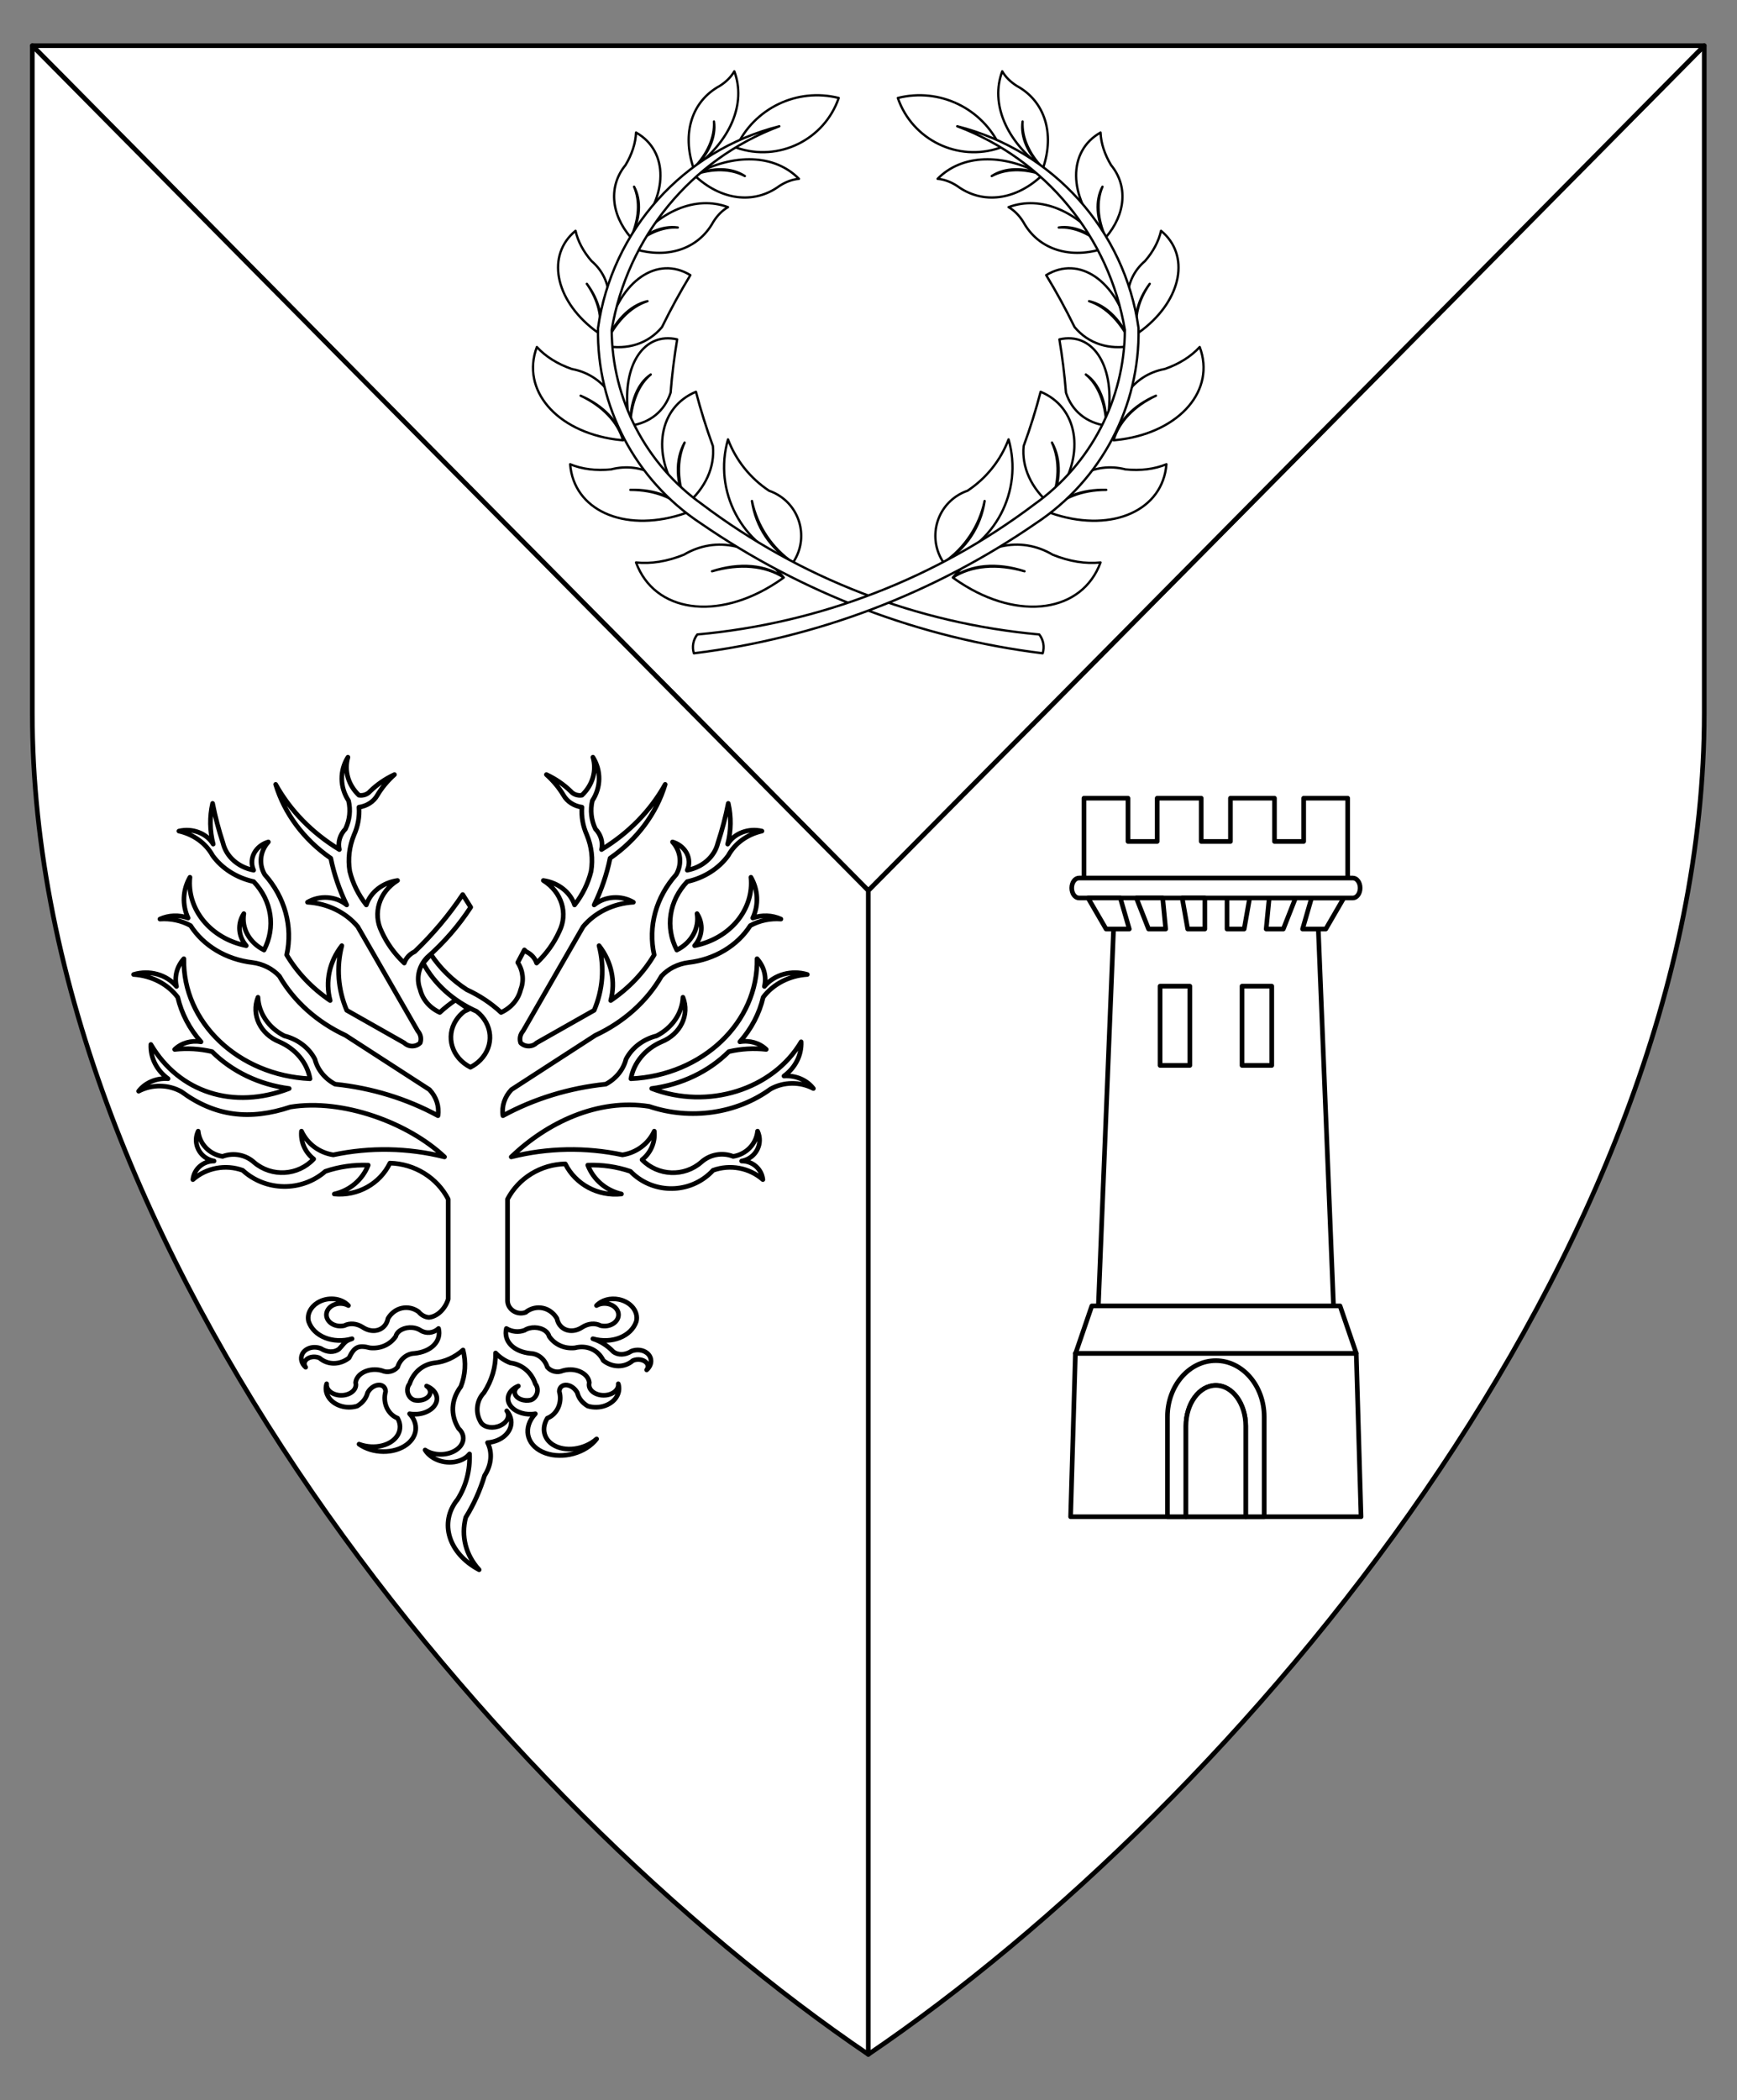
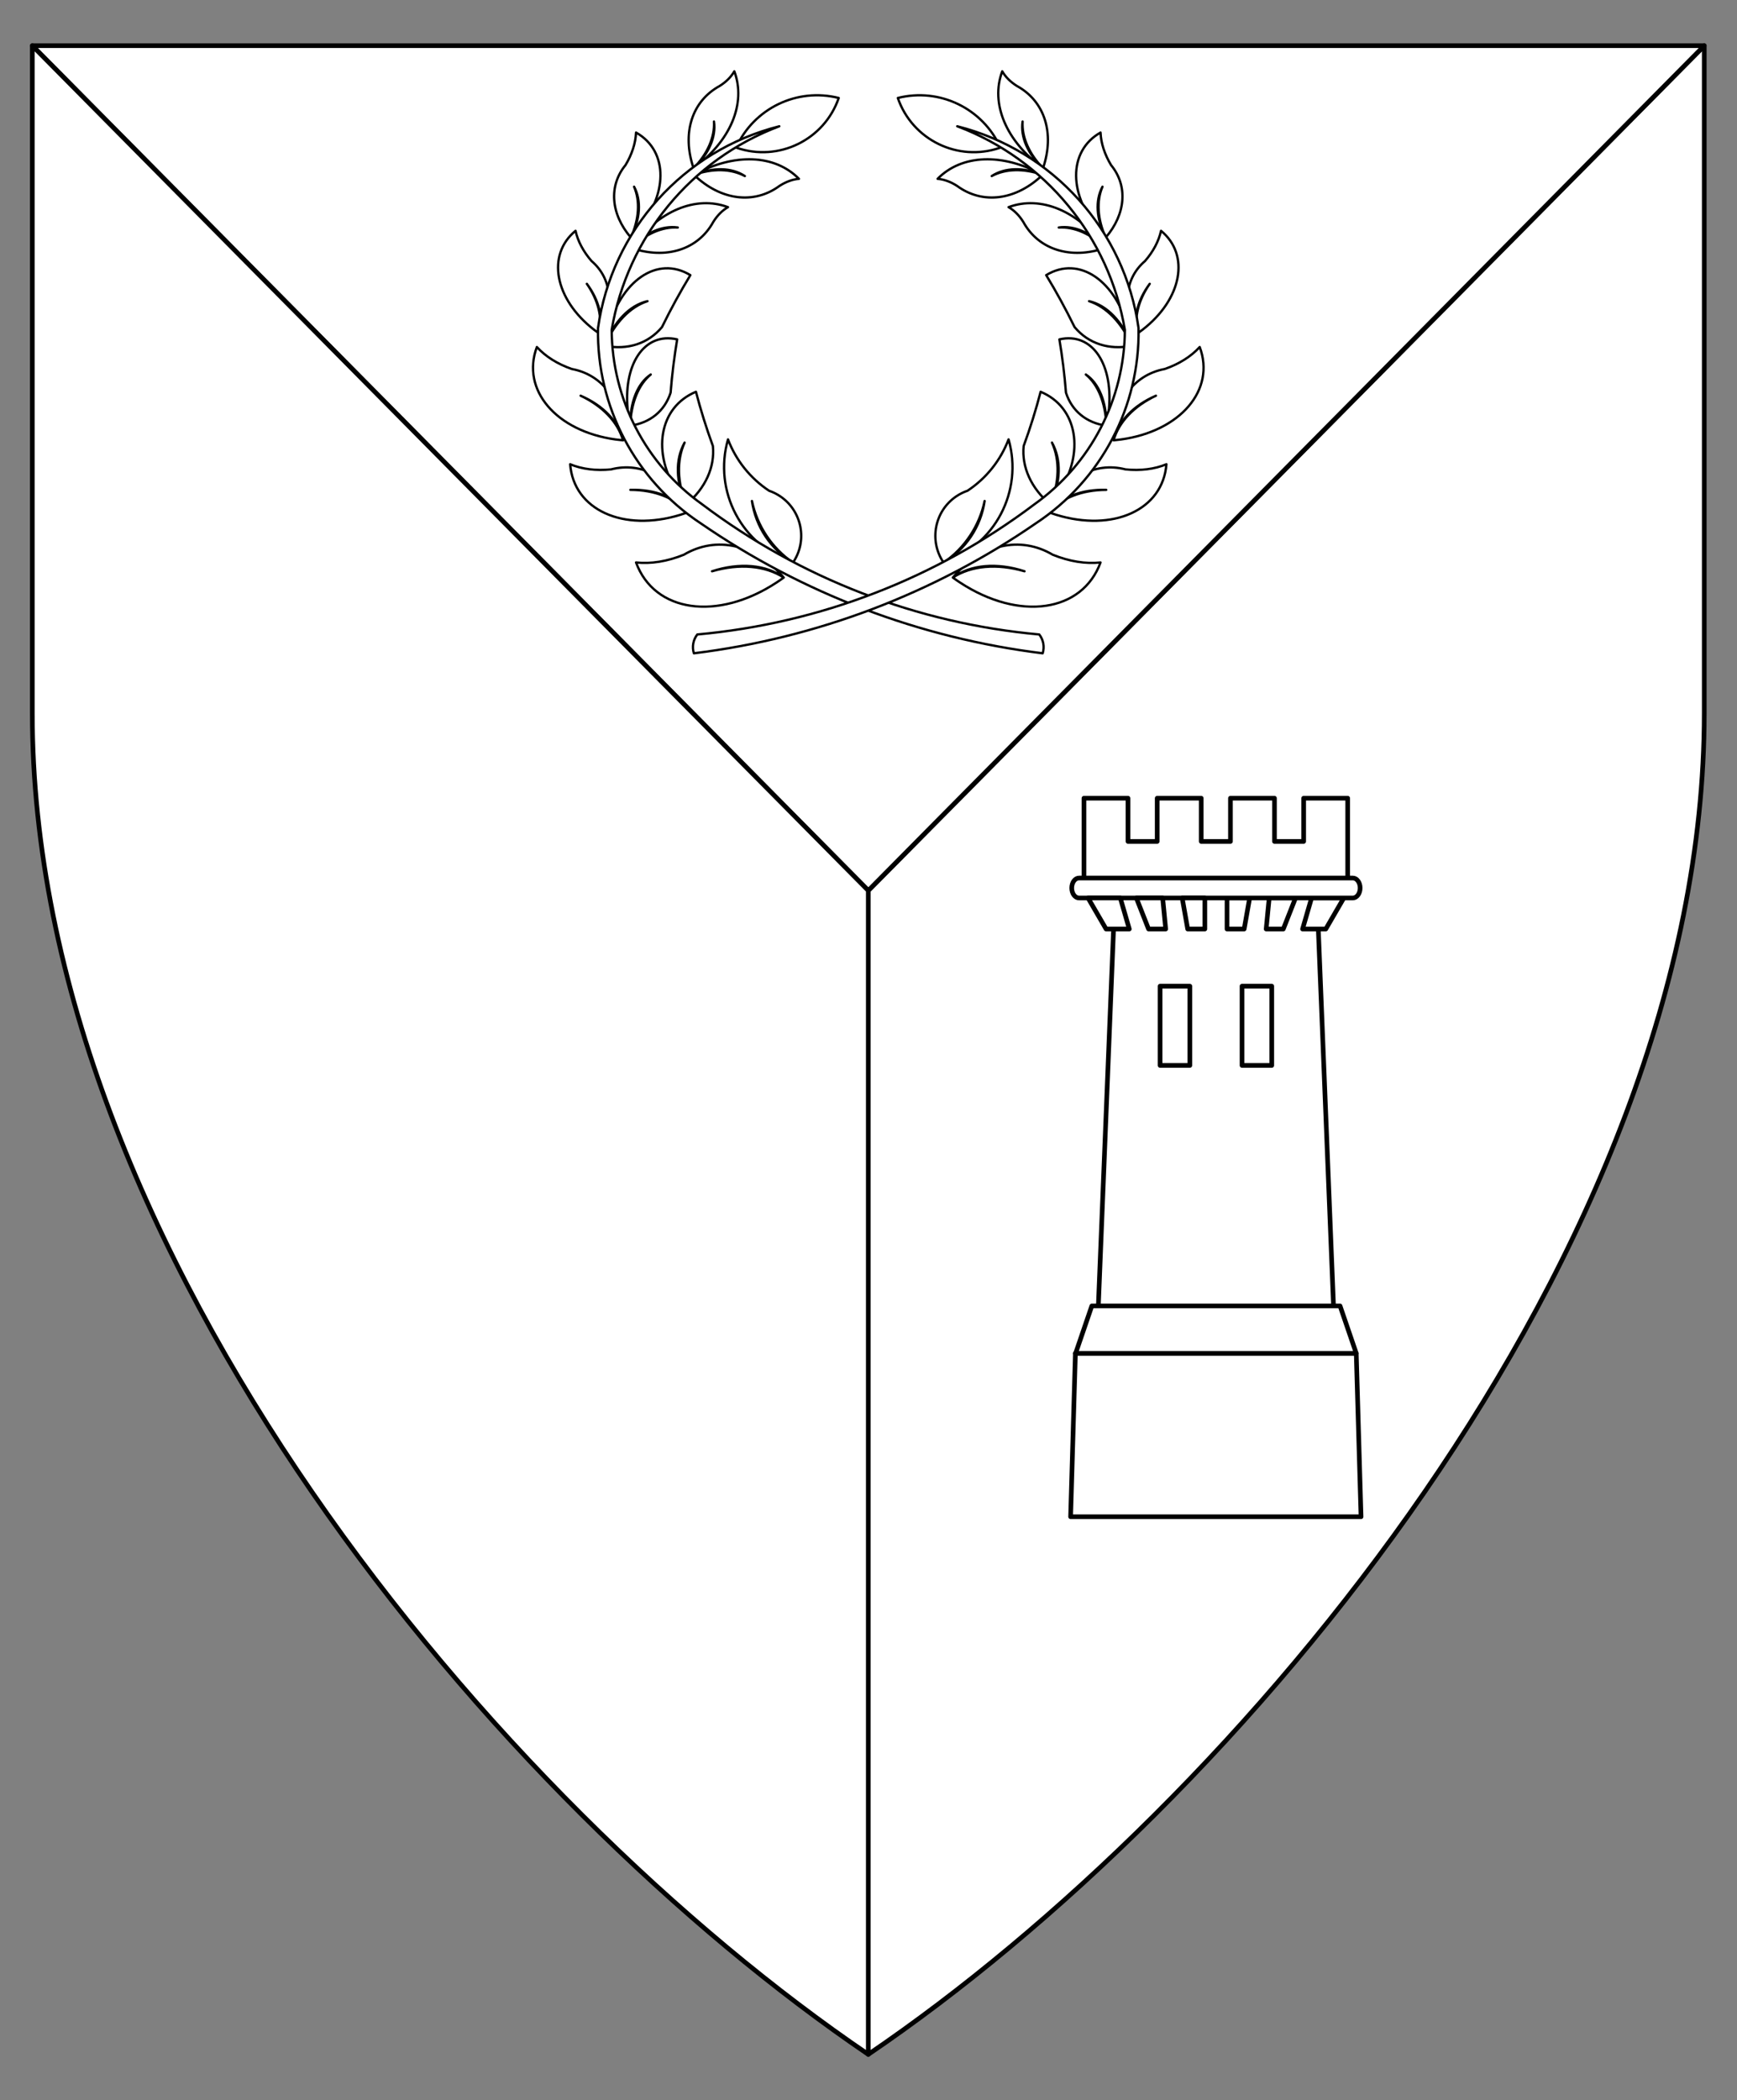
<svg xmlns="http://www.w3.org/2000/svg" version="1.1" id="Field" x="0px" y="0px" width="373.75px" height="451.681px" viewBox="0 0 373.75 451.681" enable-background="new 0 0 373.75 451.681" xml:space="preserve">
  <rect x="0" y="0" width="373.75" height="451.681" fill="#808080" stroke="none" />
  <path fill="#FFFFFF" stroke="#000000" stroke-linejoin="round" stroke-miterlimit="10" d="M186.828,441.828  C266.156,388,366.703,269.333,366.703,153.344V9.828L186.828,191.531V441.828z" />
  <polygon fill="#FFFFFF" stroke="#000000" stroke-linejoin="round" stroke-miterlimit="10" points="366.703,9.828 6.953,9.828   186.828,191.531 " />
  <path fill="#FFFFFF" stroke="#000000" stroke-linejoin="round" stroke-miterlimit="10" d="M6.953,9.828v143.516  C6.953,269.333,107.5,388,186.828,441.828V191.531L6.953,9.828z" />
  <g id="Laurel_2">
    <g>
      <path id="path24_1_" fill="#FFFFFF" stroke="#000000" stroke-width="0.5" stroke-linecap="round" stroke-linejoin="round" stroke-miterlimit="3" d="    M158.39,31.743c3.803-8.438,13.109-12.934,22.081-10.671c-3.114,9.027-12.955,13.82-21.981,10.705    C158.455,31.767,158.424,31.755,158.39,31.743z" />
      <path id="path29_1_" fill="#FFFFFF" stroke="#000000" stroke-width="0.5" stroke-linecap="round" stroke-linejoin="round" stroke-miterlimit="3" d="    M161.796,107.748c1.129,5.388,4.294,10.134,8.831,13.248c3.18-4.686,1.959-11.063-2.724-14.243    c-0.751-0.51-1.568-0.918-2.426-1.213c-4.028-2.667-7.117-6.527-8.833-11.04c-3.202,11.152,2.968,22.848,13.984,26.495    C165.841,118.134,162.597,113.268,161.796,107.748z" />
      <path id="path34_1_" fill="#FFFFFF" stroke="#000000" stroke-width="0.5" stroke-linecap="round" stroke-linejoin="round" stroke-miterlimit="3" d="    M147.301,95.191c-1.734,3.823-1.6,8.585,0.372,13.294c4.112-3.491,6.176-8.026,5.719-12.567c-1.417-3.878-2.636-7.77-3.644-11.658    c-7.965,3.305-9.647,13.149-3.76,21.986c0.514,0.771,1.076,1.519,1.685,2.241C145.39,103.762,145.252,98.878,147.301,95.191z" />
      <path id="path39_1_" fill="#FFFFFF" stroke="#000000" stroke-width="0.5" stroke-linecap="round" stroke-linejoin="round" stroke-miterlimit="3" d="    M140.017,80.547c-2.643,2.166-4.228,6.108-4.427,11.01c4.293-0.599,7.431-3.161,8.703-7.101c0.315-3.927,0.79-7.753,1.415-11.463    c-7.091-1.648-11.828,5.437-10.575,15.828c0.108,0.905,0.261,1.819,0.458,2.736C135.563,86.474,137.188,82.432,140.017,80.547z" />
      <path id="path44_1_" fill="#FFFFFF" stroke="#000000" stroke-width="0.5" stroke-linecap="round" stroke-linejoin="round" stroke-miterlimit="3" d="    M139.318,64.77c-3.753,1.228-7.055,4.664-9.225,9.594c4.931,0.984,9.385-0.467,12.344-4.017c1.908-3.89,3.947-7.619,6.109-11.174    c-7.096-4.316-15.096,1.155-17.863,12.225c-0.242,0.966-0.438,1.956-0.589,2.966C132.086,69.166,135.475,65.642,139.318,64.77z" />
      <path id="path49_1_" fill="#FFFFFF" stroke="#000000" stroke-width="0.5" stroke-linecap="round" stroke-linejoin="round" stroke-miterlimit="3" d="    M145.842,48.93c-3.36-0.194-6.955,1.381-10.035,4.394c7.503,2.558,14.398,0.372,17.672-5.603c0.87-1.395,1.956-2.484,3.162-3.168    c-6.92-2.593-15.027,0.818-20.834,8.771C138.818,50.061,142.501,48.447,145.842,48.93z" />
      <path id="path54_1_" fill="#FFFFFF" stroke="#000000" stroke-width="0.5" stroke-linecap="round" stroke-linejoin="round" stroke-miterlimit="3" d="    M160.27,37.864c-2.964-1.595-6.888-1.687-10.95-0.259c5.717,5.49,12.891,6.425,18.384,2.392c1.376-0.896,2.823-1.425,4.207-1.536    c-5.178-5.277-13.966-5.609-22.591-0.856C153.427,35.92,157.449,36.015,160.27,37.864z" />
      <path id="path59_1_" fill="#FFFFFF" stroke="#000000" stroke-width="0.5" stroke-linecap="round" stroke-linejoin="round" stroke-miterlimit="3" d="    M153.625,26.139c0.192,3.36-1.381,6.953-4.392,10.033c-2.559-7.504-0.375-14.398,5.601-17.673c1.396-0.87,2.485-1.958,3.168-3.162    c2.594,6.922-0.819,15.027-8.771,20.835C152.495,33.161,154.108,29.477,153.625,26.139z" />
      <path id="path64_1_" fill="#FFFFFF" stroke="#000000" stroke-width="0.5" stroke-linecap="round" stroke-linejoin="round" stroke-miterlimit="3" d="    M136.435,40.153c1.331,3.093,1.082,7.008-0.694,10.933c-4.352-5.069-4.799-11.147-1.15-15.579c1.39-2.316,2.169-4.724,2.267-7    c7.082,3.993,6.991,13.674-0.208,21.623c-0.293,0.325-0.596,0.643-0.907,0.956C137.774,47.14,138.032,43.125,136.435,40.153z" />
      <path id="path69_1_" fill="#FFFFFF" stroke="#000000" stroke-width="0.5" stroke-linecap="round" stroke-linejoin="round" stroke-miterlimit="3" d="    M126.272,61.039c2.64,3.536,3.583,7.424,2.583,10.642c3.405-5.746,2.791-11.812-1.571-15.541c-1.772-2.04-2.956-4.275-3.446-6.5    c-6.283,5.163-4.51,14.681,3.958,21.259c0.346,0.268,0.7,0.529,1.062,0.782C129.683,68.418,128.752,64.591,126.272,61.039z" />
      <path id="path74_1_" fill="#FFFFFF" stroke="#000000" stroke-width="0.5" stroke-linecap="round" stroke-linejoin="round" stroke-miterlimit="3" d="    M124.929,85.101c4.89,2.112,8.22,5.617,9.12,9.596c0.088-8.086-4.209-14.072-11.019-15.34c-3.076-1.066-5.658-2.69-7.512-4.726    c-3.449,9.213,4.141,18.118,16.951,19.887c0.522,0.073,1.049,0.133,1.579,0.179C132.944,90.776,129.662,87.325,124.929,85.101z" />
      <path id="path79_1_" fill="#FFFFFF" stroke="#000000" stroke-width="0.5" stroke-linecap="round" stroke-linejoin="round" stroke-miterlimit="3" d="    M135.635,105.352c5.323-0.151,9.823,1.617,12.318,4.843c-3.334-7.366-9.76-10.971-16.467-9.246    c-3.239,0.333-6.265-0.048-8.806-1.107c0.769,9.808,11.411,14.67,23.768,10.859c0.505-0.155,1.005-0.324,1.505-0.505    C145.296,107.108,140.865,105.366,135.635,105.352z" />
      <path id="path84_1_" fill="#FFFFFF" stroke="#000000" stroke-width="0.5" stroke-linecap="round" stroke-linejoin="round" stroke-miterlimit="3" d="    M153.212,122.861c5.96-1.932,11.595-1.438,15.424,1.354c-6.08-7.153-14.464-9.071-21.488-4.916    c-3.551,1.445-7.089,2.018-10.292,1.668c3.949,10.743,17.487,12.674,30.236,4.314c0.522-0.34,1.037-0.696,1.544-1.066    C164.667,121.635,159.117,121.148,153.212,122.861z" />
      <path id="path89_1_" fill="#FFFFFF" stroke="#000000" stroke-width="0.5" stroke-linecap="round" stroke-linejoin="round" stroke-miterlimit="3" d="    M223.619,136.455c-26.3-2.379-51.413-12.068-72.499-27.967c-12.164-8.644-19.423-22.614-19.505-37.537    c3.371-19.976,17.105-36.657,36.067-43.794c-20.624,5.199-36.047,22.365-39.011,43.425c-0.302,16.841,8.027,32.668,22.078,41.953    c21.924,15.112,47.174,24.707,73.603,27.968C224.786,139.113,224.512,137.602,223.619,136.455z" />
    </g>
    <g>
      <path id="path97_1_" fill="#FFFFFF" stroke="#000000" stroke-width="0.5" stroke-linecap="round" stroke-linejoin="round" stroke-miterlimit="3" d="    M215.266,31.743c-3.803-8.438-13.106-12.934-22.082-10.671c3.117,9.027,12.958,13.82,21.986,10.705    C215.2,31.767,215.234,31.755,215.266,31.743z" />
      <path id="path102_1_" fill="#FFFFFF" stroke="#000000" stroke-width="0.5" stroke-linecap="round" stroke-linejoin="round" stroke-miterlimit="3" d="    M211.862,107.748c-1.129,5.388-4.295,10.134-8.834,13.248c-3.178-4.686-1.959-11.063,2.726-14.243    c0.752-0.51,1.569-0.918,2.427-1.213c4.027-2.667,7.118-6.527,8.831-11.04c3.204,11.152-2.966,22.848-13.985,26.495    C207.815,118.134,211.058,113.268,211.862,107.748z" />
      <path id="path107_1_" fill="#FFFFFF" stroke="#000000" stroke-width="0.5" stroke-linecap="round" stroke-linejoin="round" stroke-miterlimit="3" d="    M226.356,95.191c1.732,3.823,1.601,8.585-0.374,13.294c-4.107-3.491-6.173-8.026-5.721-12.567    c1.422-3.878,2.639-7.77,3.648-11.658c7.963,3.305,9.649,13.149,3.758,21.986c-0.516,0.771-1.075,1.519-1.686,2.241    C228.267,103.762,228.405,98.878,226.356,95.191z" />
      <path id="path112_1_" fill="#FFFFFF" stroke="#000000" stroke-width="0.5" stroke-linecap="round" stroke-linejoin="round" stroke-miterlimit="3" d="    M233.642,80.547c2.642,2.166,4.227,6.108,4.426,11.01c-4.292-0.599-7.433-3.161-8.703-7.101    c-0.314-3.927-0.788-7.753-1.415-11.463c7.092-1.648,11.826,5.437,10.577,15.828c-0.108,0.905-0.264,1.819-0.459,2.736    C238.094,86.474,236.469,82.432,233.642,80.547z" />
      <path id="path117_1_" fill="#FFFFFF" stroke="#000000" stroke-width="0.5" stroke-linecap="round" stroke-linejoin="round" stroke-miterlimit="3" d="    M234.336,64.77c3.754,1.228,7.059,4.664,9.227,9.594c-4.931,0.984-9.386-0.467-12.345-4.017c-1.907-3.89-3.946-7.619-6.109-11.174    c7.1-4.316,15.095,1.155,17.864,12.225c0.242,0.966,0.438,1.956,0.59,2.966C241.567,69.166,238.184,65.642,234.336,64.77z" />
      <path id="path122_1_" fill="#FFFFFF" stroke="#000000" stroke-width="0.5" stroke-linecap="round" stroke-linejoin="round" stroke-miterlimit="3" d="    M227.815,48.93c3.359-0.194,6.955,1.381,10.032,4.394c-7.504,2.558-14.396,0.372-17.673-5.603    c-0.869-1.395-1.953-2.484-3.16-3.168c6.921-2.593,15.027,0.818,20.833,8.771C234.836,50.061,231.151,48.447,227.815,48.93z" />
      <path id="path127_1_" fill="#FFFFFF" stroke="#000000" stroke-width="0.5" stroke-linecap="round" stroke-linejoin="round" stroke-miterlimit="3" d="    M213.388,37.864c2.963-1.595,6.886-1.687,10.951-0.259c-5.721,5.49-12.895,6.425-18.385,2.392    c-1.379-0.896-2.825-1.425-4.21-1.536c5.18-5.277,13.966-5.609,22.591-0.856C220.229,35.92,216.209,36.015,213.388,37.864z" />
      <path id="path132_1_" fill="#FFFFFF" stroke="#000000" stroke-width="0.5" stroke-linecap="round" stroke-linejoin="round" stroke-miterlimit="3" d="    M220.031,26.139c-0.193,3.36,1.381,6.953,4.395,10.033c2.558-7.504,0.372-14.398-5.604-17.673    c-1.395-0.87-2.485-1.958-3.168-3.162c-2.596,6.922,0.816,15.027,8.771,20.835C221.16,33.161,219.55,29.477,220.031,26.139z" />
      <path id="path137_1_" fill="#FFFFFF" stroke="#000000" stroke-width="0.5" stroke-linecap="round" stroke-linejoin="round" stroke-miterlimit="3" d="    M237.221,40.153c-1.329,3.093-1.082,7.008,0.696,10.933c4.349-5.069,4.798-11.147,1.15-15.579c-1.391-2.316-2.171-4.724-2.266-7    c-7.087,3.993-6.995,13.674,0.204,21.623c0.293,0.325,0.597,0.643,0.908,0.956C235.882,47.14,235.626,43.125,237.221,40.153z" />
      <path id="path142_1_" fill="#FFFFFF" stroke="#000000" stroke-width="0.5" stroke-linecap="round" stroke-linejoin="round" stroke-miterlimit="3" d="    M247.385,61.039c-2.64,3.536-3.582,7.424-2.585,10.642c-3.401-5.746-2.79-11.812,1.573-15.541c1.771-2.04,2.952-4.275,3.446-6.5    c6.283,5.163,4.511,14.681-3.96,21.259c-0.346,0.268-0.696,0.529-1.06,0.782C243.975,68.418,244.903,64.591,247.385,61.039z" />
      <path id="path147_1_" fill="#FFFFFF" stroke="#000000" stroke-width="0.5" stroke-linecap="round" stroke-linejoin="round" stroke-miterlimit="3" d="    M248.728,85.101c-4.889,2.112-8.222,5.617-9.118,9.596c-0.091-8.086,4.208-14.072,11.016-15.34    c3.076-1.066,5.658-2.69,7.515-4.726c3.446,9.213-4.146,18.118-16.954,19.887c-0.523,0.073-1.048,0.133-1.576,0.179    C240.715,90.776,243.993,87.325,248.728,85.101z" />
      <path id="path152_1_" fill="#FFFFFF" stroke="#000000" stroke-width="0.5" stroke-linecap="round" stroke-linejoin="round" stroke-miterlimit="3" d="    M238.021,105.352c-5.323-0.151-9.823,1.617-12.319,4.843c3.334-7.366,9.759-10.971,16.467-9.246    c3.24,0.333,6.269-0.048,8.808-1.107c-0.77,9.808-11.411,14.67-23.769,10.859c-0.506-0.155-1.008-0.324-1.506-0.505    C228.359,107.108,232.793,105.366,238.021,105.352z" />
      <path id="path157_1_" fill="#FFFFFF" stroke="#000000" stroke-width="0.5" stroke-linecap="round" stroke-linejoin="round" stroke-miterlimit="3" d="    M220.443,122.861c-5.959-1.932-11.595-1.438-15.422,1.354c6.077-7.153,14.464-9.071,21.487-4.916    c3.552,1.445,7.09,2.018,10.293,1.668c-3.95,10.743-17.487,12.674-30.238,4.314c-0.522-0.34-1.034-0.696-1.542-1.066    C208.99,121.635,214.538,121.148,220.443,122.861z" />
      <path id="path162_1_" fill="#FFFFFF" stroke="#000000" stroke-width="0.5" stroke-linecap="round" stroke-linejoin="round" stroke-miterlimit="3" d="    M150.036,136.455c26.303-2.379,51.412-12.068,72.497-27.967c12.165-8.644,19.426-22.614,19.507-37.537    c-3.369-19.976-17.105-36.657-36.066-43.794c20.623,5.199,36.045,22.365,39.009,43.425c0.305,16.841-8.026,32.668-22.077,41.953    c-21.926,15.112-47.175,24.707-73.603,27.968C148.869,139.113,149.145,137.602,150.036,136.455z" />
    </g>
  </g>
-   <path fill="#FFFFFF" stroke="#000000" stroke-linecap="round" stroke-linejoin="round" stroke-miterlimit="3" d="M95.642,248.814  c-7.833-1.965-16.03-2.117-23.934-0.439c-3.02-0.471-5.59-2.388-6.84-5.101c-0.216,2.297,0.77,4.546,2.622,5.986  c-3.33,3.594-9.004,3.937-12.766,0.772c-1.825-1.688-4.484-2.202-6.837-1.327c-2.812-0.442-4.967-2.672-5.244-5.432  c-1.092,2.3-0.061,5.021,2.302,6.083c0.355,0.159,0.732,0.274,1.119,0.345c-2.352-0.011-4.326,1.717-4.559,3.991  c2.91-2.551,7.035-3.319,10.71-1.998c4.967,4.557,12.696,4.655,17.783,0.226c2.963-1.002,6.095-1.452,9.23-1.333  c-1.211,3.124-3.949,5.453-7.294,6.206c5.034,0.467,9.823-2.196,11.968-6.647c5.328,0.146,10.144,3.125,12.538,7.755v21.502  c-0.602,2.001-2.258,3.736-4.136,3.923c-0.834-0.042-1.651-0.484-2.236-1.204c-2.21-1.609-5.147-0.971-6.581,1.431  c-0.404,2.133-2.446,3.188-4.563,2.356c-0.312-0.121-0.612-0.281-0.897-0.473c-1.28-0.812-2.752-0.94-3.916-0.345  c-1.588,0.393-3.265-0.335-3.745-1.617c-0.481-1.284,0.417-2.639,2.006-3.029c0.884-0.217,1.843-0.091,2.599,0.34  c-1.559-1.677-4.557-1.934-6.695-0.578c-1.516,0.96-2.245,2.524-1.87,4.003c1.097,3.227,5.236,4.869,9.342,3.714  c-1.627,0.516-1.543,0.9-2.793,2.208c-1.037,0.797-2.577,0.753-3.913-0.116c-1.586-0.616-3.377-0.079-4,1.202  c-0.458,0.938-0.168,2.057,0.729,2.833c-0.583-0.741-0.219-1.662,0.811-2.059c0.672-0.256,1.496-0.234,2.157,0.06  c1.783,1.551,4.372,1.546,6.365-0.013c1.097-2.308,1.946-2.827,4.514-2.158c2.259,0.234,4.334-0.691,5.546-2.477  c0.269-1.196,1.874-2.032,3.587-1.87c0.642,0.061,1.238,0.258,1.705,0.567c1.232,0.796,2.797,0.643,3.91-0.384  c0.657,2.729-1.548,4.998-5.203,5.356c-1.632,0.057-3.08,1.244-3.612,2.966c-0.849,0.96-2.195,1.259-3.353,0.746  c-2.087-0.629-4.489,0.096-5.367,1.62c-0.178,0.31-0.283,0.638-0.313,0.975c0.34,1.228-0.768,2.425-2.477,2.671  c-1.708,0.245-3.369-0.555-3.708-1.785c-0.058-0.213-0.074-0.433-0.046-0.649c-0.685,2.136,0.9,4.33,3.539,4.904  c1.008,0.219,2.069,0.176,3.037-0.125c1.169-0.696,1.946-1.693,2.236-2.872c0.615-1.158,1.911-1.877,2.891-1.607  c0.603,0.164,0.972,0.68,0.98,1.37c-0.679,2.365,0.464,4.901,2.579,5.718c1.385,2.438-0.088,5.075-3.287,5.895  c-1.596,0.408-3.405,0.298-5.003-0.306c2.938,2.092,7.532,2.131,10.26,0.087c2.339-1.751,2.594-4.517,0.613-6.627  c2.435,0.446,4.985-0.594,5.696-2.324c0.584-1.425-0.256-2.916-2.042-3.636c1.046,0.727,1.048,1.886,0.004,2.588  c-0.699,0.472-1.725,0.636-2.672,0.429c-1.029-0.34-1.653-1.527-1.393-2.652c0.074-0.313,0.211-0.604,0.406-0.842  c0.842-2.495,2.855-4.184,5.372-4.504c2.204-0.224,4.356-1.199,6.133-2.774c0.674,2.61,0.503,5.393-0.482,7.878  c-2.109,2.802-2.287,6.085-0.485,9.003c1.643,1.49,1.256,3.655-0.862,4.832c-1.906,1.059-4.608,0.973-6.343-0.203  c1.356,2.19,4.646,3.23,7.347,2.32c0.916-0.308,1.682-0.816,2.216-1.47c0.144,3.513-0.763,6.945-2.583,9.79  c-4.013,4.941-1.96,11.612,4.649,15.113c-2.878-3.139-3.926-7.228-2.879-11.253c1.723-2.773,3.086-5.804,4.051-9.004  c1.49-2.27,1.734-4.979,0.639-7.082c3.126-0.234,5.398-2.393,5.071-4.819c-0.097-0.717-0.417-1.406-0.935-2.011  c0.761,1.024,0.151,2.435-1.365,3.15c-1.511,0.718-3.362,0.468-4.125-0.558c-0.081-0.105-0.146-0.219-0.196-0.336  c-1.116-1.994-0.792-4.561,0.775-6.157c1.714-2.645,2.576-5.582,2.508-8.55c0.915,0.956,1.997,1.684,3.176,2.13  c2.518,0.32,4.533,2.009,5.377,4.505c0.689,0.859,0.598,2.206-0.21,3.008c-0.225,0.227-0.493,0.391-0.78,0.485  c-1.415,0.31-2.908-0.218-3.336-1.181c-0.286-0.643-0.03-1.348,0.67-1.836c-2.174,0.876-2.877,2.85-1.567,4.408  c1.075,1.283,3.219,1.92,5.223,1.553c-2.682,2.886-2.002,6.556,1.516,8.197c3.516,1.641,8.543,0.633,11.224-2.254  c0.157-0.171,0.307-0.347,0.445-0.526c-2.651,2.338-6.88,2.884-9.44,1.218c-1.972-1.281-2.441-3.561-1.164-5.683  c2.115-0.817,3.258-3.353,2.579-5.72c0.017-1.117,0.965-1.696,2.123-1.293c0.709,0.247,1.364,0.822,1.746,1.53  c0.287,1.179,1.066,2.179,2.239,2.873c2.541,0.789,5.402-0.249,6.394-2.315c0.379-0.787,0.444-1.651,0.182-2.465  c0.152,1.25-1.132,2.352-2.867,2.462c-1.734,0.11-3.265-0.816-3.414-2.064c-0.024-0.211-0.011-0.424,0.046-0.634  c-0.14-1.646-2.083-2.905-4.345-2.814c-0.458,0.02-0.909,0.093-1.333,0.221c-1.158,0.514-2.503,0.215-3.35-0.745  c-0.533-1.724-1.982-2.91-3.612-2.965c-3.654-0.361-5.861-2.631-5.204-5.357c1.208,0.718,2.623,0.856,3.908,0.384  c1.243-0.821,3.233-0.774,4.439,0.107c0.455,0.328,0.751,0.747,0.851,1.193c1.214,1.786,3.287,2.714,5.549,2.479  c2.568-0.669,5.008,0.423,6.109,2.73c1.989,1.555,4.577,1.559,6.359,0.012c1.014-0.452,2.329-0.242,2.939,0.466  c0.397,0.462,0.411,1.048,0.028,1.532c1.225-1.061,1.258-2.688,0.076-3.635c-0.863-0.692-2.183-0.85-3.341-0.401  c-1.334,0.871-2.878,0.918-3.917,0.115c-1.25-1.306-2.757-2.262-4.382-2.778c4.103,1.155,8.24-0.49,9.338-3.714  c0.525-2.087-1.151-4.211-3.743-4.744c-1.835-0.379-3.716,0.136-4.819,1.317c1.356-0.772,3.227-0.507,4.186,0.589  c0.956,1.098,0.628,2.609-0.727,3.382c-0.754,0.432-1.715,0.557-2.602,0.338c-1.161-0.596-2.633-0.467-3.917,0.345  c-1.956,1.318-4.276,0.869-5.171-1.003c-0.131-0.271-0.229-0.566-0.29-0.881c-1.434-2.401-4.369-3.04-6.577-1.431  c-0.025,0.032-0.051,0.062-0.078,0.096c-1.484,0.587-3.178-0.105-3.783-1.549c-0.162-0.382-0.202-0.852-0.182-1.264v-21.501  c2.391-4.559,7.16-7.474,12.424-7.591c2.213,4.427,7.048,7.021,12.081,6.481c-3.33-0.762-6.044-3.092-7.24-6.204  c3.119-0.116,6.23,0.335,9.176,1.331c4.547,4.719,12.165,4.961,17.016,0.54c0.267-0.242,0.527-0.498,0.765-0.765  c3.678-1.32,7.802-0.552,10.714,1.998c-0.237-2.273-2.211-4.004-4.562-3.99c2.558-0.462,4.249-2.852,3.777-5.34  c-0.074-0.376-0.19-0.74-0.355-1.088c-0.277,2.76-2.433,4.989-5.245,5.43c-2.328-0.908-4.989-0.437-6.837,1.219  c-3.684,3.24-9.36,3.019-12.767-0.498c1.881-1.49,2.868-3.801,2.623-6.15c-1.251,2.713-3.822,4.63-6.84,5.1  c-7.904-1.678-16.103-1.526-23.934,0.44c7.672-7.358,18.57-12.611,29.7-10.857c8.824,2.992,18.777,1.565,26.084-3.737  c2.805-1.584,6.376-1.629,9.226-0.117c-1.408-1.84-3.824-2.865-6.324-2.686c2.461-1.807,3.825-4.531,3.694-7.359  c-6.092,10.301-20.123,14.682-32.156,10.045c6.416-0.832,12.294-3.645,16.604-7.941c2.619-0.611,5.348-0.769,8.036-0.47  c-1.435-1.387-3.586-2.007-5.667-1.636c2.48-2.807,4.197-6.083,5.009-9.575c2.14-2.848,5.64-4.659,9.489-4.905  c-3.378-1.022-7.114,0.019-9.224,2.57c0.501-2.095-0.079-4.279-1.582-5.959c0.268,13.679-11.73,25.089-27.141,25.814  c0.599-3.443,3.059-6.406,6.585-7.939c4.104-1.655,6.103-5.812,4.61-9.581c-0.168,3.44-2.302,6.566-5.663,8.294  c-2.919,0.74-5.325,2.576-6.587,5.024c-0.562,2.24-2.133,4.181-4.348,5.369c-7.847,0.808-15.4,3.121-22.134,6.778  c-0.309-2.018,0.359-4.053,1.84-5.607l18.054-11.682c6.113-2.843,11.08-7.29,14.228-12.733c1.453-1.584,3.522-2.627,5.802-2.92  c5.594-0.648,10.521-3.589,13.304-7.94c1.97-1.085,4.279-1.578,6.585-1.404c-1.881-0.857-4.096-0.942-6.055-0.232  c1.31-2.831,1.167-6.03-0.398-8.759c0.706,6.909-4.483,13.207-12.12,14.714c1.732-1.989,1.938-4.71,0.527-6.89  c0.52,3.155-1.209,6.27-4.352,7.825c-2.547-4.874-1.673-10.614,2.242-14.715c3.639-0.804,6.799-2.809,8.828-5.606  c1.423-2.616,4.074-4.541,7.248-5.258c-2.896-0.699-5.957,0.462-7.379,2.804c0.75-2.878,0.79-5.864,0.132-8.758  c-0.564,2.876-1.312,5.723-2.239,8.525c-0.699,2.932-3.282,5.222-6.589,5.839c1.063-2.358-0.228-5.036-2.887-5.982  c-0.092-0.032-0.185-0.062-0.276-0.089c1.792,1.995,2.102,4.735,0.792,7.005c-4.362,4.87-6.097,11.189-4.742,17.288  c-2.282,3.833-5.473,7.18-9.354,9.811c1.092-4.071,0.18-8.36-2.509-11.799c1.196,4.625,0.83,9.459-1.053,13.899l-12.381,7.009  c-0.823,0.84-2.256,0.93-3.203,0.202c-0.082-0.062-0.158-0.13-0.229-0.202c-0.304-0.882-0.106-1.84,0.529-2.569l12.913-22.428  c2.554-3.074,6.505-4.997,10.807-5.257c-2.627-1.559-6.118-1.316-8.436,0.585c1.573-3.221,2.727-6.592,3.428-10.047  c5.801-4.009,9.962-9.586,11.857-15.884c-3.129,5.641-7.849,10.469-13.702,14.016c0.355-1.58-0.129-3.217-1.317-4.436  c-0.91-1.918-1.139-4.037-0.658-6.076c1.885-2.879,1.938-6.424,0.128-9.344c0.833,2.905-0.055,5.987-2.37,8.177  c-0.898,0.141-1.814-0.174-2.369-0.818c-1.504-1.473-3.288-2.699-5.273-3.621c1.47,1.311,2.713,2.806,3.687,4.439  c0.775,1.371,2.247,2.328,3.956,2.567c-0.155,2.032,0.208,4.067,1.055,5.959c1.034,2.5,1.352,5.188,0.92,7.824  c-0.633,2.599-1.842,5.061-3.557,7.242c-0.912-2.754-3.523-4.799-6.719-5.257c3.951,2.465,5.39,7.065,3.424,10.98  c-1.131,2.509-2.783,4.808-4.872,6.773c-0.347-1.051-1.157-1.935-2.246-2.45c-0.125-0.125-0.255-0.249-0.381-0.374l-1.428,2.707  c1.146,1.779,1.372,3.907,0.622,5.844c-0.505,2.111-2.052,3.913-4.214,4.905c-2.136-1.986-4.63-3.642-7.379-4.905  c-3.133-2.041-5.764-4.627-7.73-7.6l-1.659,1.881c2.425,4.499,6.471,8.15,11.497,10.385c3.487,2.688,3.856,7.37,0.825,10.459  c-0.612,0.624-1.337,1.152-2.145,1.564c-4.006-2.039-5.388-6.57-3.086-10.12c0.463-0.719,1.061-1.36,1.765-1.904  c0.32-0.141,0.637-0.29,0.95-0.444l-2.826-2c-1.21,0.811-2.347,1.707-3.397,2.682c-2.163-0.993-3.71-2.795-4.216-4.909  c-0.91-2.363-0.362-4.975,1.448-6.889c3.666-3.228,6.835-6.87,9.421-10.835l-1.723-2.732c-2.941,4.409-6.403,8.527-10.332,12.285  c-1.09,0.515-1.898,1.399-2.243,2.45c-2.091-1.965-3.745-4.264-4.874-6.773c-1.963-3.915-0.528-8.516,3.427-10.98  c-3.196,0.458-5.81,2.503-6.717,5.257c-1.717-2.181-2.927-4.643-3.563-7.242c-0.43-2.636-0.113-5.325,0.923-7.824  c0.848-1.891,1.208-3.925,1.056-5.955c1.707-0.24,3.182-1.197,3.953-2.571c0.975-1.632,2.218-3.129,3.686-4.439  c-1.983,0.922-3.769,2.147-5.271,3.621c-0.556,0.643-1.469,0.958-2.371,0.818c-2.31-2.19-3.204-5.272-2.372-8.177  c-1.804,2.919-1.754,6.465,0.133,9.345c0.482,2.038,0.25,4.158-0.661,6.075c-1.188,1.22-1.672,2.856-1.316,4.436  c-5.855-3.547-10.574-8.375-13.703-14.016c1.896,6.298,6.059,11.876,11.856,15.884c0.705,3.455,1.855,6.826,3.429,10.046  c-2.32-1.901-5.807-2.144-8.432-0.585c4.297,0.259,8.248,2.183,10.803,5.257l12.913,22.427c0.638,0.729,0.835,1.687,0.528,2.572  c-0.821,0.839-2.254,0.929-3.202,0.2c-0.082-0.063-0.157-0.131-0.228-0.2l-12.38-7.012c-1.884-4.44-2.252-9.274-1.053-13.899  c-2.69,3.438-3.603,7.729-2.507,11.798c-3.883-2.631-7.075-5.978-9.356-9.81c1.351-6.1-0.382-12.418-4.741-17.288  c-1.312-2.271-1.004-5.012,0.791-7.007c-2.716,0.811-4.178,3.42-3.264,5.828c0.031,0.083,0.066,0.165,0.102,0.245  c-3.31-0.618-5.895-2.907-6.592-5.839c-0.928-2.802-1.676-5.649-2.24-8.525c-0.659,2.894-0.613,5.88,0.13,8.759  c-1.423-2.342-4.482-3.504-7.379-2.804c3.175,0.716,5.829,2.642,7.249,5.258c2.03,2.797,5.19,4.802,8.832,5.606  c3.914,4.1,4.786,9.841,2.238,14.714c-3.14-1.554-4.871-4.669-4.348-7.825c-1.416,2.179-1.209,4.9,0.524,6.891  c-7.639-1.506-12.827-7.805-12.118-14.714c-1.566,2.729-1.712,5.928-0.399,8.759c-1.962-0.709-4.174-0.624-6.059,0.233  c2.31-0.173,4.62,0.319,6.587,1.404c2.783,4.351,7.71,7.292,13.304,7.94c2.28,0.293,4.35,1.335,5.8,2.919  c3.148,5.445,8.118,9.891,14.228,12.733L92.4,234.342c1.48,1.555,2.15,3.592,1.841,5.607c-6.735-3.657-14.289-5.971-22.135-6.777  c-2.216-1.189-3.786-3.13-4.348-5.37c-1.263-2.448-3.668-4.284-6.586-5.024c-3.362-1.727-5.499-4.853-5.665-8.294  c-1.493,3.77,0.508,7.927,4.609,9.581c3.528,1.533,5.987,4.499,6.589,7.939c-15.412-0.726-27.409-12.135-27.146-25.814  c-1.499,1.68-2.078,3.864-1.579,5.96c-2.11-2.551-5.846-3.594-9.224-2.572c3.847,0.247,7.351,2.058,9.488,4.905  c0.813,3.492,2.527,6.772,5.006,9.581c-2.08-0.372-4.229,0.244-5.665,1.631c2.689-0.299,5.416-0.143,8.036,0.471  c4.31,4.296,10.188,7.107,16.604,7.939c-12.03,4.64-23.669,0.83-29.763-9.471c-0.133,2.829,1.232,5.55,3.692,7.357  c-2.501-0.18-4.917,0.846-6.325,2.686c2.852-1.512,6.422-1.467,9.223,0.117c7.205,5.299,14.667,6.199,23.433,3.285  C73.681,236.248,87.865,241.454,95.642,248.814z" />
  <g>
    <polygon fill="#FFFFFF" stroke="#000000" stroke-linecap="round" stroke-linejoin="round" stroke-miterlimit="3" points="   291.825,291.053 292.855,326.201 230.364,326.201 231.395,291.053  " />
    <polygon fill="#FFFFFF" stroke="#000000" stroke-linecap="round" stroke-linejoin="round" stroke-miterlimit="3" points="   234.929,280.858 231.439,291.053 231.395,291.053 291.825,291.053 288.336,280.858  " />
    <polygon fill="#FFFFFF" stroke="#000000" stroke-linecap="round" stroke-linejoin="round" stroke-miterlimit="3" points="   240.011,189.774 236.332,280.858 286.932,280.858 283.254,189.774  " />
    <polygon fill="#FFFFFF" stroke="#000000" stroke-linecap="round" stroke-linejoin="round" stroke-miterlimit="3" points="   268.891,193.125 264.021,193.125 264.021,199.802 267.707,199.802  " />
    <polygon fill="#FFFFFF" stroke="#000000" stroke-linecap="round" stroke-linejoin="round" stroke-miterlimit="3" points="   278.759,193.125 273.091,193.125 272.443,199.802 276.129,199.802  " />
    <polygon fill="#FFFFFF" stroke="#000000" stroke-linecap="round" stroke-linejoin="round" stroke-miterlimit="3" points="   289.148,193.125 282.208,193.125 280.273,199.802 285.27,199.802  " />
    <polygon fill="#FFFFFF" stroke="#000000" stroke-linecap="round" stroke-linejoin="round" stroke-miterlimit="3" points="   233.236,192.767 233.236,171.666 242.709,171.666 242.709,180.963 248.991,180.963 248.991,171.666 258.464,171.666    258.464,180.963 261.61,180.963 264.756,180.963 264.756,171.666 274.229,171.666 274.229,180.963 280.512,180.963    280.512,171.666 289.984,171.666 289.984,192.767  " />
    <path fill="#FFFFFF" stroke="#000000" stroke-linecap="round" stroke-linejoin="round" stroke-miterlimit="3" d="M261.633,193.125   h-29.45c-0.872,0-1.579-0.96-1.579-2.147l0,0c0-1.185,0.707-2.146,1.579-2.146h29.45h29.449c0.871,0,1.578,0.961,1.578,2.146l0,0   c0,1.187-0.707,2.147-1.578,2.147H261.633z" />
    <polygon fill="#FFFFFF" stroke="#000000" stroke-linecap="round" stroke-linejoin="round" stroke-miterlimit="3" points="   254.373,193.125 259.243,193.125 259.243,199.802 255.557,199.802  " />
    <polygon fill="#FFFFFF" stroke="#000000" stroke-linecap="round" stroke-linejoin="round" stroke-miterlimit="3" points="   244.506,193.125 250.173,193.125 250.821,199.802 247.136,199.802  " />
    <polygon fill="#FFFFFF" stroke="#000000" stroke-linecap="round" stroke-linejoin="round" stroke-miterlimit="3" points="   234.116,193.125 241.056,193.125 242.991,199.802 237.995,199.802  " />
    <rect x="267.246" y="212.086" fill="#FFFFFF" stroke="#000000" stroke-linecap="round" stroke-linejoin="round" stroke-miterlimit="3" width="6.401" height="17.053" />
    <rect x="249.615" y="212.086" fill="#FFFFFF" stroke="#000000" stroke-linecap="round" stroke-linejoin="round" stroke-miterlimit="3" width="6.403" height="17.053" />
-     <path fill="#FFFFFF" stroke="#000000" stroke-linecap="round" stroke-linejoin="round" stroke-miterlimit="3" d="M251.202,326.201   v-21.496c0-6.67,4.661-12.076,10.408-12.076c5.748,0,10.408,5.406,10.408,12.076v21.496h-3.978v-19.506   c0-4.828-2.879-8.742-6.431-8.742s-6.432,3.914-6.432,8.742v19.506H251.202z" />
-     <path fill="#FFFFFF" stroke="#000000" stroke-linecap="round" stroke-linejoin="round" stroke-miterlimit="3" d="M268.041,326.201   v-19.506c0-4.828-2.879-8.742-6.431-8.742s-6.432,3.914-6.432,8.742v19.506H268.041z" />
  </g>
</svg>